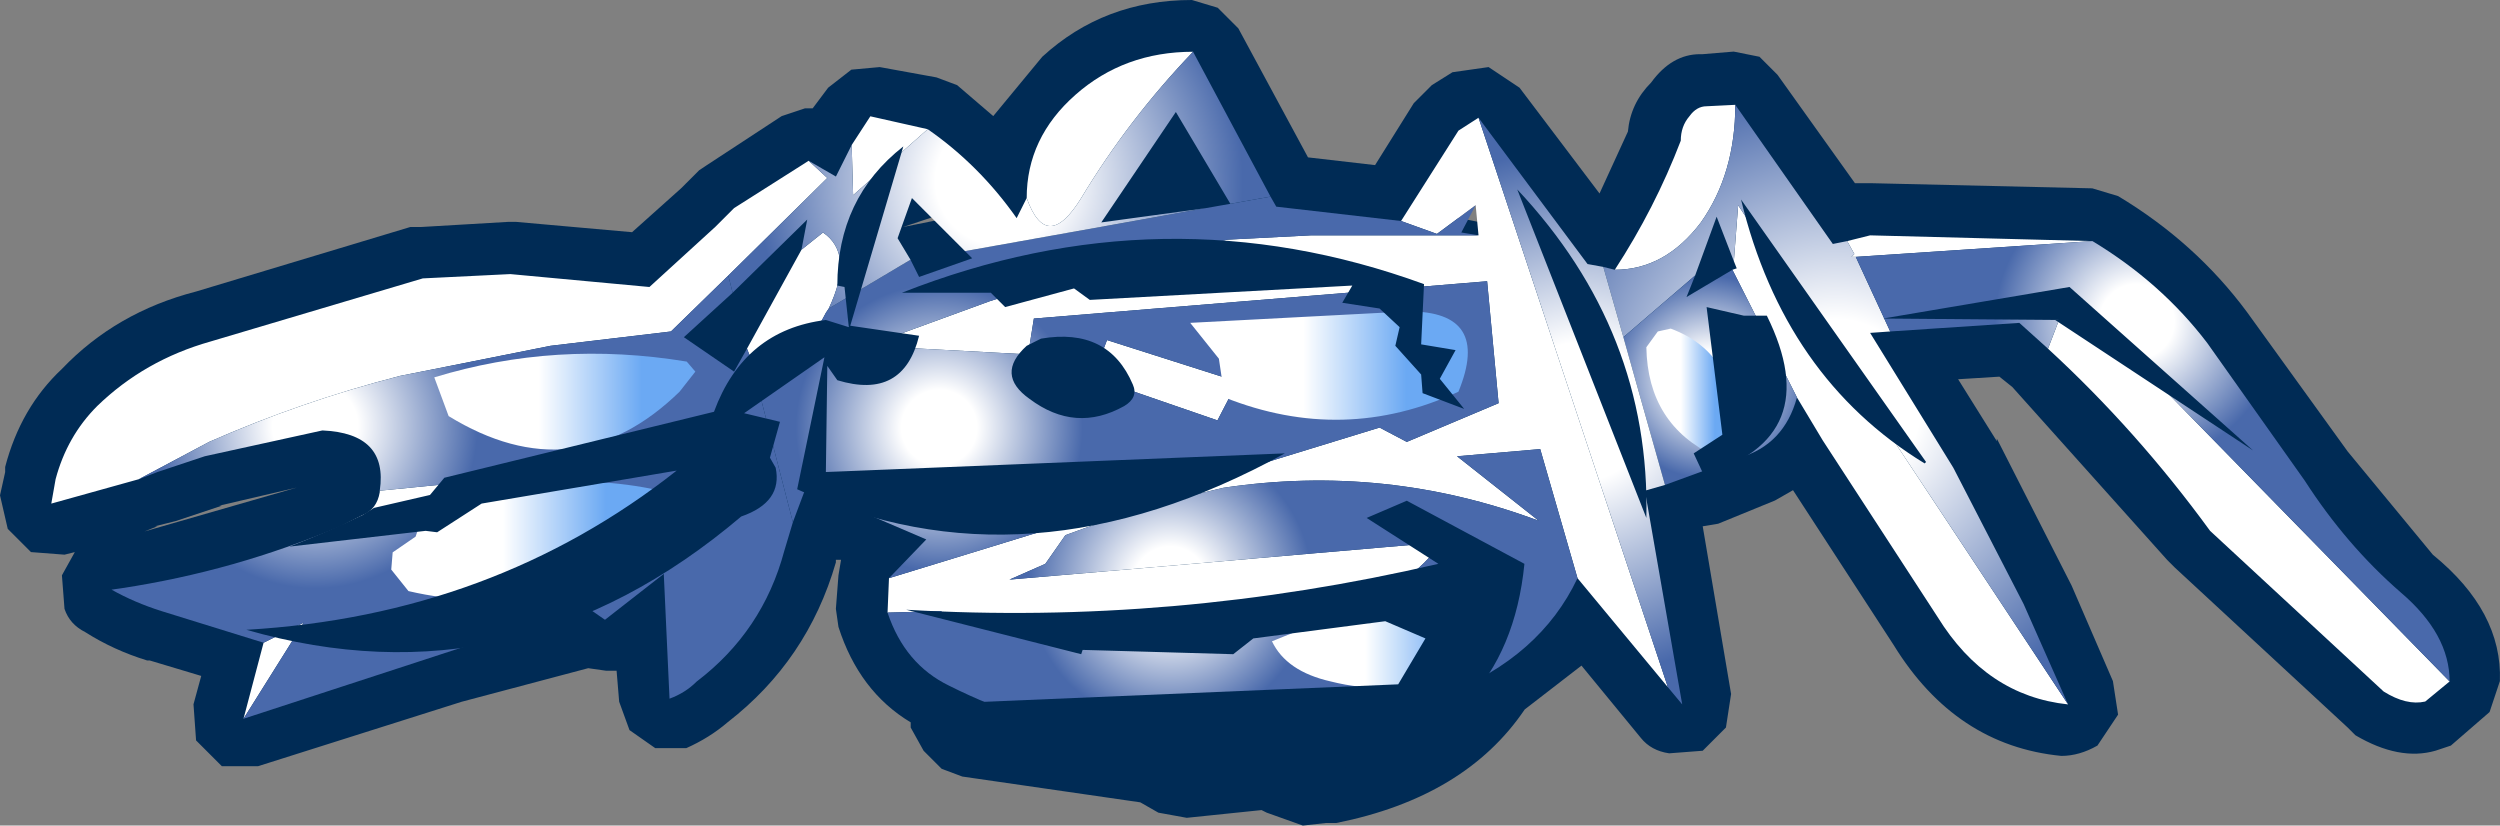
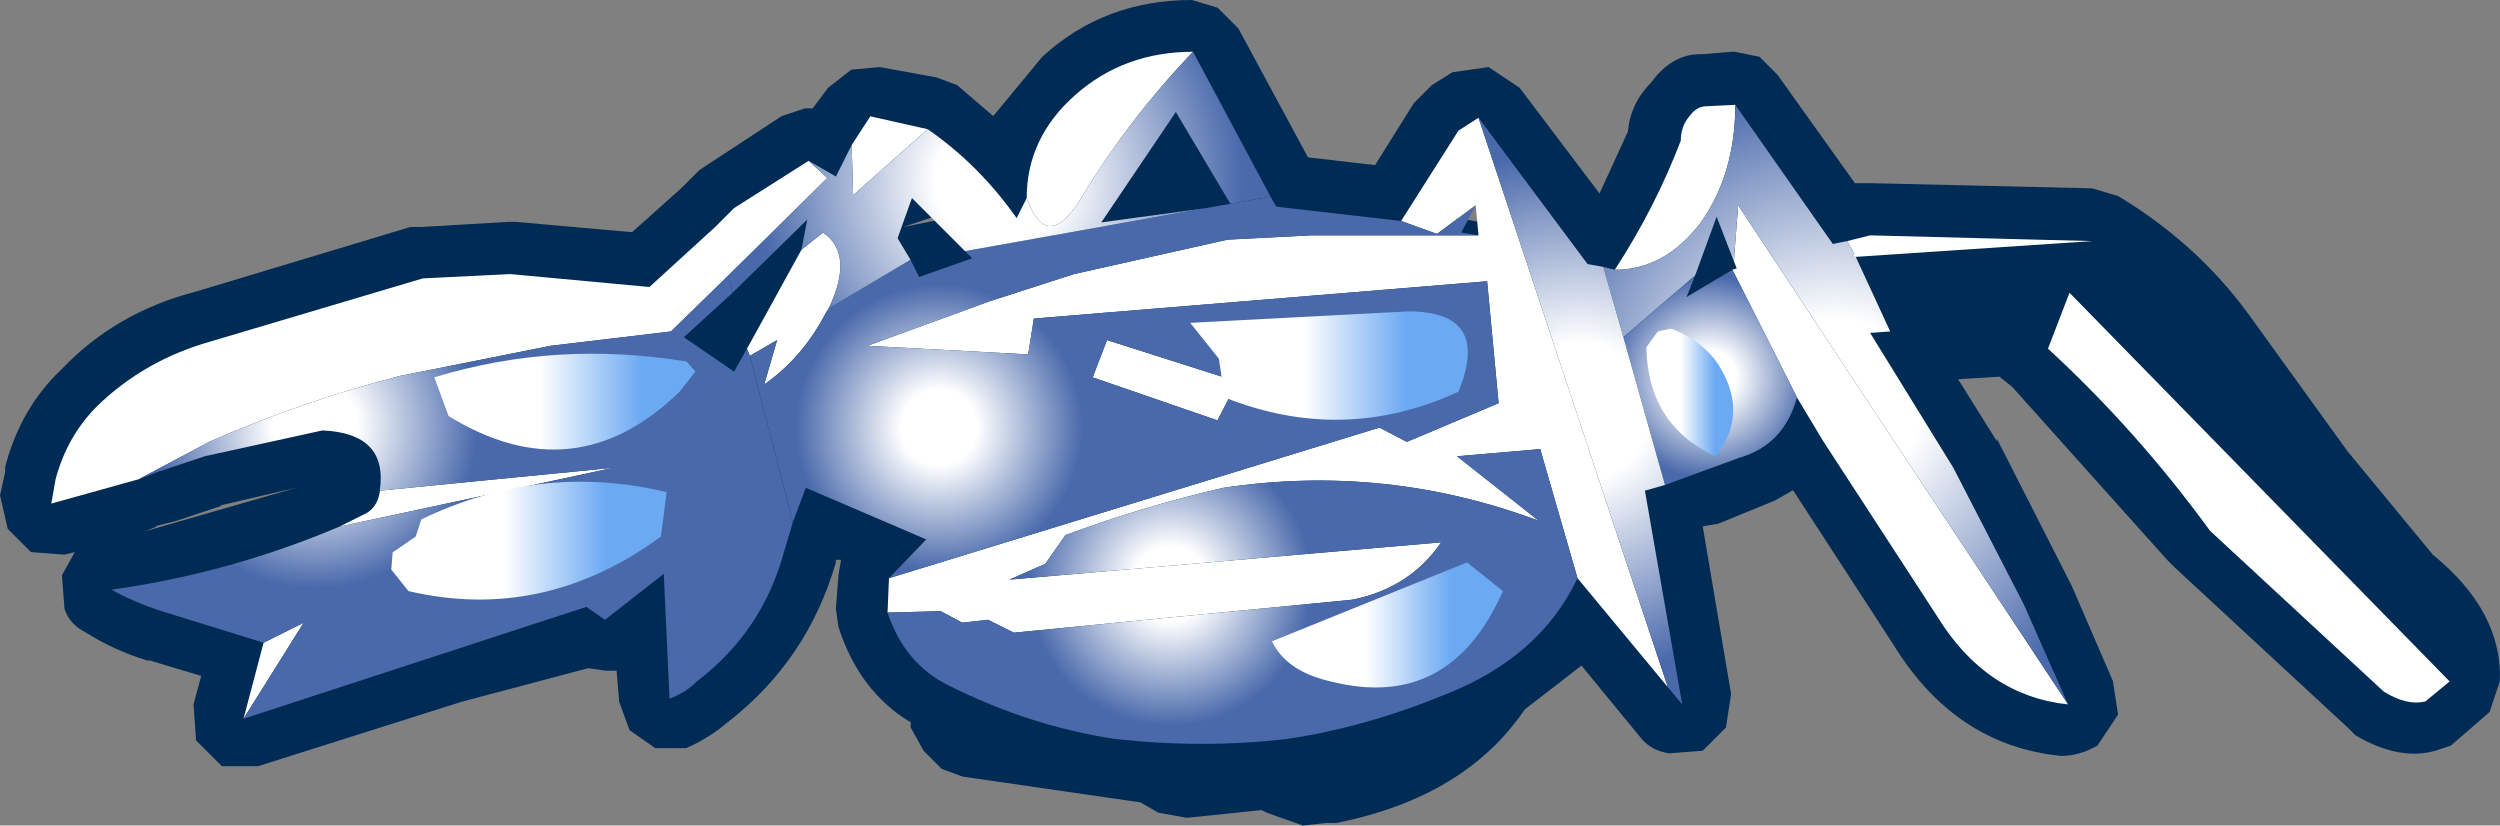
<svg xmlns="http://www.w3.org/2000/svg" xmlns:xlink="http://www.w3.org/1999/xlink" height="16" width="48.452">
  <rect width="100%" height="100%" fill="#808080" stroke="none" />
  <g transform="translate(23.25 15.05)">
    <use height="16" transform="translate(-23.25 -15.05)" width="48.45" xlink:href="#shape0" />
    <use height="25.15" transform="translate(-22.256 -14.047) scale(.556)" width="83.6" xlink:href="#sprite0" />
  </g>
  <defs id="defs110">
    <radialGradient cx="0" cy="0" gradientTransform="translate(14.95 -12.35) scale(.016)" gradientUnits="userSpaceOnUse" id="gradient0" r="819.2" spreadMethod="pad">
      <stop offset=".227" stop-color="#fff" id="stop45" />
      <stop offset=".863" stop-color="#4969ab" id="stop47" />
    </radialGradient>
    <radialGradient cx="0" cy="0" gradientTransform="translate(25.45 -15.25) scale(.007)" gradientUnits="userSpaceOnUse" id="gradient1" r="819.2" spreadMethod="pad">
      <stop offset=".227" stop-color="#fff" id="stop50" />
      <stop offset=".863" stop-color="#4969ab" id="stop52" />
    </radialGradient>
    <radialGradient cx="0" cy="0" gradientTransform="matrix(.007 .001 -.001 .007 -16.3 -11.55)" gradientUnits="userSpaceOnUse" id="gradient2" r="819.2" spreadMethod="pad">
      <stop offset=".227" stop-color="#fff" id="stop55" />
      <stop offset=".863" stop-color="#4969ab" id="stop57" />
    </radialGradient>
    <radialGradient cx="0" cy="0" gradientTransform="translate(10.55 -13.3) scale(.005)" gradientUnits="userSpaceOnUse" id="gradient3" r="819.2" spreadMethod="pad">
      <stop offset=".227" stop-color="#fff" id="stop60" />
      <stop offset=".863" stop-color="#4969ab" id="stop62" />
    </radialGradient>
    <radialGradient cx="0" cy="0" gradientTransform="translate(6.05 -12.1) scale(.013)" gradientUnits="userSpaceOnUse" id="gradient4" r="819.2" spreadMethod="pad">
      <stop offset=".227" stop-color="#fff" id="stop65" />
      <stop offset=".863" stop-color="#4969ab" id="stop67" />
    </radialGradient>
    <radialGradient cx="0" cy="0" gradientTransform="translate(-8.25 -6.1) scale(.007)" gradientUnits="userSpaceOnUse" id="gradient5" r="819.2" spreadMethod="pad">
      <stop offset=".227" stop-color="#fff" id="stop70" />
      <stop offset=".863" stop-color="#4969ab" id="stop72" />
    </radialGradient>
    <radialGradient cx="0" cy="0" gradientTransform="translate(-38.05 -11.6) scale(.008)" gradientUnits="userSpaceOnUse" id="gradient6" r="819.2" spreadMethod="pad">
      <stop offset=".227" stop-color="#fff" id="stop75" />
      <stop offset=".863" stop-color="#4969ab" id="stop77" />
    </radialGradient>
    <radialGradient cx="0" cy="0" gradientTransform="translate(-14.2 -20.15) scale(.012)" gradientUnits="userSpaceOnUse" id="gradient7" r="819.2" spreadMethod="pad">
      <stop offset=".227" stop-color="#fff" id="stop80" />
      <stop offset=".863" stop-color="#4969ab" id="stop82" />
    </radialGradient>
    <linearGradient gradientTransform="matrix(.002 0 0 .003 9.85 -12.8)" gradientUnits="userSpaceOnUse" id="gradient8" spreadMethod="pad" x1="-819.2" x2="819.2">
      <stop offset=".408" stop-color="#fff" id="stop85" />
      <stop offset=".773" stop-color="#6ba9f3" id="stop87" />
    </linearGradient>
    <linearGradient gradientTransform="matrix(.005 0 0 .003 -.7 -4.7)" gradientUnits="userSpaceOnUse" id="gradient9" spreadMethod="pad" x1="-819.2" x2="819.2">
      <stop offset=".408" stop-color="#fff" id="stop90" />
      <stop offset=".773" stop-color="#6ba9f3" id="stop92" />
    </linearGradient>
    <linearGradient gradientTransform="matrix(.006 0 0 .002 -2.7 -13.7)" gradientUnits="userSpaceOnUse" id="gradient10" spreadMethod="pad" x1="-819.2" x2="819.2">
      <stop offset=".408" stop-color="#fff" id="stop95" />
      <stop offset=".773" stop-color="#6ba9f3" id="stop97" />
    </linearGradient>
    <linearGradient gradientTransform="matrix(.006 0 0 .002 -29.35 -12.45)" gradientUnits="userSpaceOnUse" id="gradient11" spreadMethod="pad" x1="-819.2" x2="819.2">
      <stop offset=".408" stop-color="#fff" id="stop100" />
      <stop offset=".773" stop-color="#6ba9f3" id="stop102" />
    </linearGradient>
    <linearGradient gradientTransform="matrix(.006 0 0 .003 -30.6 -7.6)" gradientUnits="userSpaceOnUse" id="gradient12" spreadMethod="pad" x1="-819.2" x2="819.2">
      <stop offset=".408" stop-color="#fff" id="stop105" />
      <stop offset=".773" stop-color="#6ba9f3" id="stop107" />
    </linearGradient>
    <g id="shape0" transform="translate(23.25 15.05)">
      <path d="M10.85-13.95l.35.35 1.5 2.1h.3l4.3.1.5.15q1.5.9 2.5 2.25l1.95 2.7 1.65 2q1.35 1.1 1.3 2.45l-.2.6-.75.65-.3.1q-.7.2-1.55-.3l-.15-.15-3.35-3.1-.15-.15-3-3.35-.25-.2-.8.05.75 1.2v-.05L16.9-3.7l.8 1.85.1.65-.4.6q-.35.2-.7.2-2.05-.2-3.25-2.15l-1.95-3-.35.2-1.1.45-.3.05.55 3.25-.1.65-.45.45-.65.05q-.35-.05-.55-.3L7.4-2.15l-1.1.85Q5.15.4 2.65.9h-.2L2 .95 1.3.7 1.2.65-.25.8-.8.7l-.35-.2L-4.6 0-5-.15l-.35-.35-.25-.45v-.1q-1-.6-1.4-1.85l-.05-.35.05-.65.05-.3h-.1v.05q-.55 1.9-2.1 3.1-.35.3-.8.5h-.6l-.5-.35-.2-.55-.05-.6h-.2l-.35-.05-2.45.65-3.95 1.25h-.7l-.5-.5-.05-.7.15-.55-1-.3h-.05q-.65-.2-1.2-.55-.3-.15-.4-.45l-.05-.65.25-.45-.2.05-.65-.05-.45-.45-.15-.65.1-.45V-6q.3-1.15 1.1-1.9Q-21-9-19.45-9.4l4.15-1.25h.2l1.7-.1h.15l2.25.2.95-.85.35-.35.15-.1 1.45-.95.45-.15h.15l.3-.4.45-.35.55-.05 1.1.2.4.15.7.6.95-1.15q1.2-1.1 2.9-1.1l.5.15.4.4L2.1-12l1.3.15.75-1.2.35-.35.4-.25.7-.1.6.4 1.55 2.05.55-1.2q.05-.55.45-.95.4-.55.95-.55h.05l.6-.05.5.1m-5.5 2.65l-.45.45.75.15-.3-.6M-17.5-5.6l-1.5.35h.05l-.9.3-.4.1h.05l-.25.1 2.95-.85h-.05.05M-5-10.9l-.75.25.75-.15v-.1" id="path8" fill="#002b55" fill-rule="evenodd" stroke="none" />
    </g>
    <g id="sprite0" transform="translate(47.25 24.65)">
      <use height="25.15" transform="translate(-47.25 -24.65)" width="83.6" xlink:href="#shape1" id="use11" x="0" y="0" />
    </g>
    <g id="shape1" transform="translate(47.25 24.65)" fill-rule="evenodd" stroke="none">
      <path d="M7.25-17.05q1.4-2.15 2.3-4.5 0-.5.3-.85.25-.35.6-.35l1-.05q0 2.4-1.2 4.1-1.25 1.65-3 1.65m8.1-1l.8-.2 7.75.2-8.25.55h-.15l.1-.1-.25-.45m21 15.35l-.85.7q-.65.15-1.45-.35L28-7.95q-2.55-3.5-5.65-6.35l.75-1.95L36.35-2.7m-13.3.8q-2.85-.3-4.55-3.05l-4-6.15-.9-1.5-2.25-4.45.15-.05-.1-.25.15-1.95 11.5 17.4M9.1-2.5L5.95-6.3l-1.3-4.5-2.9.25L4.6-8.3q-5.35-2-11-1.15-2.8.65-5.5 1.65l-.7 1-1.25.55L1.2-7.55q-1.1 1.6-3.1 2L-13.7-4.4l-.9-.45-.9.1-.75-.4-1.85.05.05-1.2 17.1-5.25.95.5 3.2-1.35-.4-4.25-15.8 1.3-.2 1.25-5.6-.3 4.25-1.55 2.95-.95 5.35-1.2 2.9-.15H2.5l-.1-1.05-1.35 1-1.25-.45 2-3.15.7-.45L9.1-2.5m-49.65 1.1l.7-2.65 1.4-.7-2.1 3.35m3.35-6.7l.8-.4q.5-.2.6-.8v-.05l8.15-.8-9.55 2.05m-7-1.65l-3.05.85.15-.85q.4-1.5 1.45-2.55 1.65-1.6 3.95-2.25l7.4-2.2 3.05-.15 4.85.45 2.3-2.1.65-.65 2.6-1.65.65.6-3.45 3.4-2 1.95-4.2.5-5.25 1.05q-3.45.9-6.65 2.3l-2.45 1.3m24.85-11.65l.65-1 2 .45-2.6 2.3-.05-1.75m6.1 1.85q0-2.1 1.7-3.6t4.1-1.5q-2.25 2.35-3.9 5.1-1.2 1.95-1.9 0m-7.85 1.8l.75-.6q1.1.75.2 2.65l-.1.15q-.8 1.55-2.15 2.5l.45-1.55-.95.55-.1-.25 1.9-3.45m15.2 4.6l-.7 1.35-4.35-1.5.5-1.3 4.55 1.45" id="path14" fill="#fff" />
      <path d="M7.25-17.05q1.75 0 3-1.65 1.2-1.7 1.2-4.1l3.4 4.85.5-.1.25.45-.1.1h.15l1.2 2.6-.7.05 2.9 4.7L21.5-5.4l1.55 3.5-11.5-17.4-.15 1.95-.6-1.55-.75 2.05-2.5 2.15-.7-2.45.4.1" id="path16" fill="url(#gradient0)" />
-       <path d="M23.9-18.05q2.4 1.45 4 3.55l3.4 4.8q1.45 2.25 3.35 3.9 1.7 1.45 1.7 3.1L23.1-16.25l-.75 1.95-1-.9-4.5.3-1.2-2.6 8.25-.55" id="path18" fill="url(#gradient1)" />
      <path d="M-18.05-6.3l1.3-1.35-4.2-1.8-.45 1.2-1.5-5.8.95-.55-.45 1.55q1.35-.95 2.15-2.5l.1-.15 2.85-1.7.3.6 1.85-.65-.25-.25 8.4-1.5.85-.15 1.4-.25.2.35 4.35.5 1.25.45 1.35-1-.5.95.6.1h-5.85l-2.9.15-5.35 1.2-2.95.95-4.25 1.55 5.6.3.2-1.25 15.8-1.3.4 4.25L0-11.05l-.95-.5-17.1 5.25m12.15-6.85l-4.55-1.45-.5 1.3 4.35 1.5.7-1.35" id="path20" fill="url(#gradient2)" />
      <path d="M13.6-12.6q-.45 1.65-2 2.1L9-9.55 7.55-14.7l2.5-2.15-.3.75 1.6-.95 2.25 4.45" id="path22" fill="url(#gradient3)" />
      <path d="M9-9.55l-.7.2L9.6-1.9l-.5-.6-6.6-19.85 3.8 5.1.55.1.7 2.45L9-9.55" id="path24" fill="url(#gradient4)" />
      <path d="M5.95-6.3q-1.3 2.75-4.6 4.05-2.8 1.15-5.5 1.55-2.95.35-6.05 0-2.95-.45-5.75-1.85-1.55-.75-2.15-2.55l1.85-.05.75.4.9-.1.9.45 11.8-1.15q2-.4 3.1-2l-15.05 1.3 1.25-.55.7-1q2.7-1 5.5-1.65 5.65-.85 11 1.15l-2.85-2.25 2.9-.25 1.3 4.5" id="path26" fill="url(#gradient5)" />
      <path d="M-21.4-8.25l-.3 1q-.75 2.8-3.05 4.55-.4.4-.95.6l-.2-4.35-2.05 1.6-.65-.45-11.95 3.9 2.1-3.35-1.4.7-3.55-1.1q-.95-.3-1.75-.75l.35-.05q3.95-.6 7.6-2.15l9.55-2.05-8.15.8q.3-2-2-2.1l-4.1.9-1.65.55-.65.25 2.45-1.3q3.2-1.4 6.65-2.3l5.25-1.05 4.2-.5 2-1.95.15.6-1.7 1.55 1.75 1.2.45-.8.1.25 1.5 5.8" id="path28" fill="url(#gradient6)" />
      <path d="M-20.85-20.85l.95.55.55-1.1.05 1.75 2.6-2.3q1.8 1.25 3.1 3.1l.35-.7q.7 1.95 1.9 0 1.65-2.75 3.9-5.1l2.7 5.05-1.4.25-1.9-3.2-2.6 3.85 3.65-.5-8.4 1.5-1.85-1.85-.5 1.4.45.75-2.85 1.7q.9-1.9-.2-2.65l-.75.6.2-1.05-2.6 2.55-.15-.6 3.45-3.4-.65-.6" id="path30" fill="url(#gradient7)" />
      <path d="M9.2-15q1.2.45 1.75 1.4.95 1.65-.2 3.05-2.35-1.1-2.4-3.8l.4-.55.45-.1" id="path32" fill="url(#gradient8)" />
      <path d="M2.1-6.85l1.25 1q-1.85 4.2-6 3.15-1.55-.35-2.05-1.4l6.8-2.75" id="path34" fill="url(#gradient9)" />
      <path d="M.05-15.6q2.9 0 1.75 2.8-4 1.85-8.15.2l-.2-1.35-1-1.25 7.6-.4" id="path36" fill="url(#gradient10)" />
      <path d="M-33.4-11.95l-.5-1.35q4.25-1.3 8.8-.55l.3.35-.55.7q-3.65 3.55-8.05.85" id="path38" fill="url(#gradient11)" />
      <path d="M-34.8-5.85l-.6-.75.05-.6.8-.55.2-.6q4.15-2 8.55-.95l-.2 1.55q-4.1 3-8.8 1.9" id="path40" fill="url(#gradient12)" />
-       <path d="M-13.15-12.55q-1.2-.85-.1-1.85l.5-.25q2.35-.4 3.2 1.6.2.45-.3.75-1.7.95-3.3-.25m-19.1 3.65l-1.55 1-.4-.05-4.75.55q1.3-.5 2.55-1.1l.4-.25 1.95-.45.5-.6 9.4-2.3q1.05-2.85 3.9-3.2l.8.25-.15-1.4-.25-.05q0-3.05 2.3-4.85l-1.85 6.25 2.4.35q-.55 2.25-2.85 1.55l-.35-.5-.05 3.7 16-.65q-9 4.95-17 1.25l.95-4.6-2.8 1.95 1.25.3-.35 1.25.2.35q.25 1.2-1.2 1.7-7.85 6.65-17.25 3.95 8.6-.5 15-5.55l-6.8 1.15m55.35-7.55l6.4 5.7-6.9-4.55-6-.05 6.5-1.1m-19.25-3.4Q8.5-14.9 8.35-8.4l-4.5-11.45m14.25 9.5l-.05.05q-4.9-3-6.4-9.2l6.45 9.15M0-9l4.1 2.2Q3.5-.75-2.8.45l-1 .05-.05-.7-4.05.5-.35-.5-7-.95-.45-.8L-.3-2.6l.95-1.6-1.4-.6-4.6.6-.7.55-5.25-.15-.05.15-6.1-1.55q9.3.55 18.55-1.6l-2.5-1.6L0-9m.6-7.55l-.1 2.1 1.2.2-.55 1L2-12.2l-1.45-.55-.05-.65-.9-1 .15-.65-.7-.65-1.3-.2.35-.6-9.15.5-.55-.4-2.4.65-.5-.5h-3.1q9.15-3.6 18.2-.3m9.85.8l1.3.3h.8q2.1 4.25-2.2 5.55l-.35-.75 1-.65-.55-4.45" id="path42" fill="#002b55" />
    </g>
  </defs>
</svg>